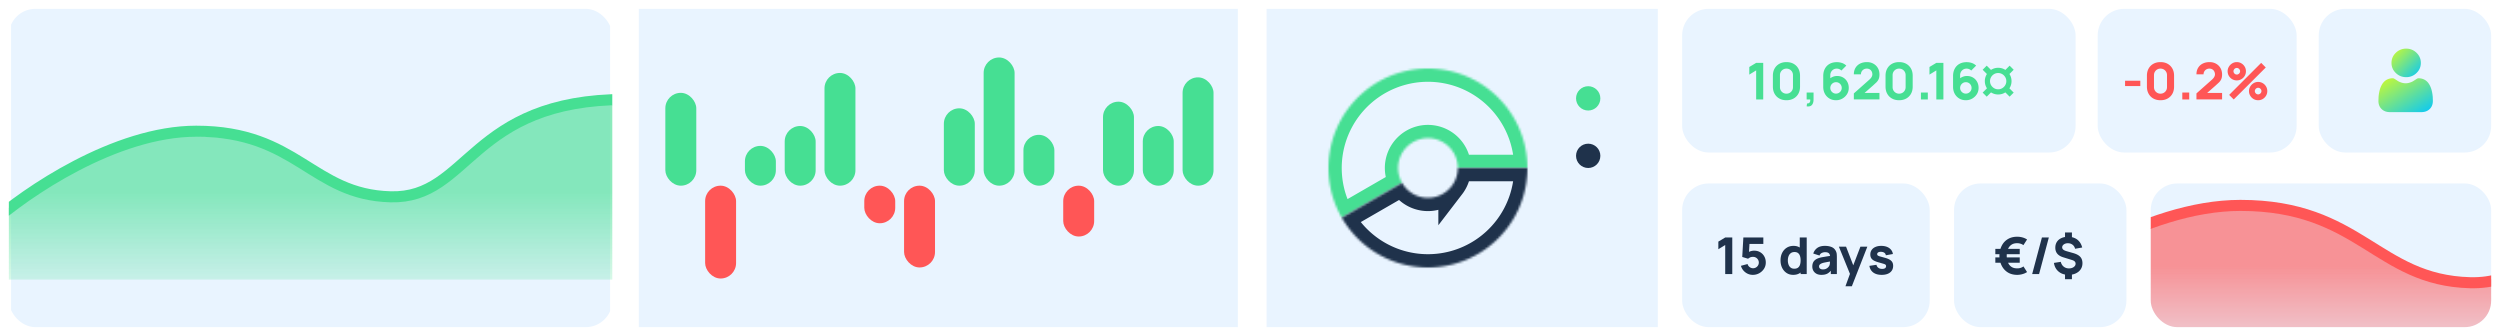
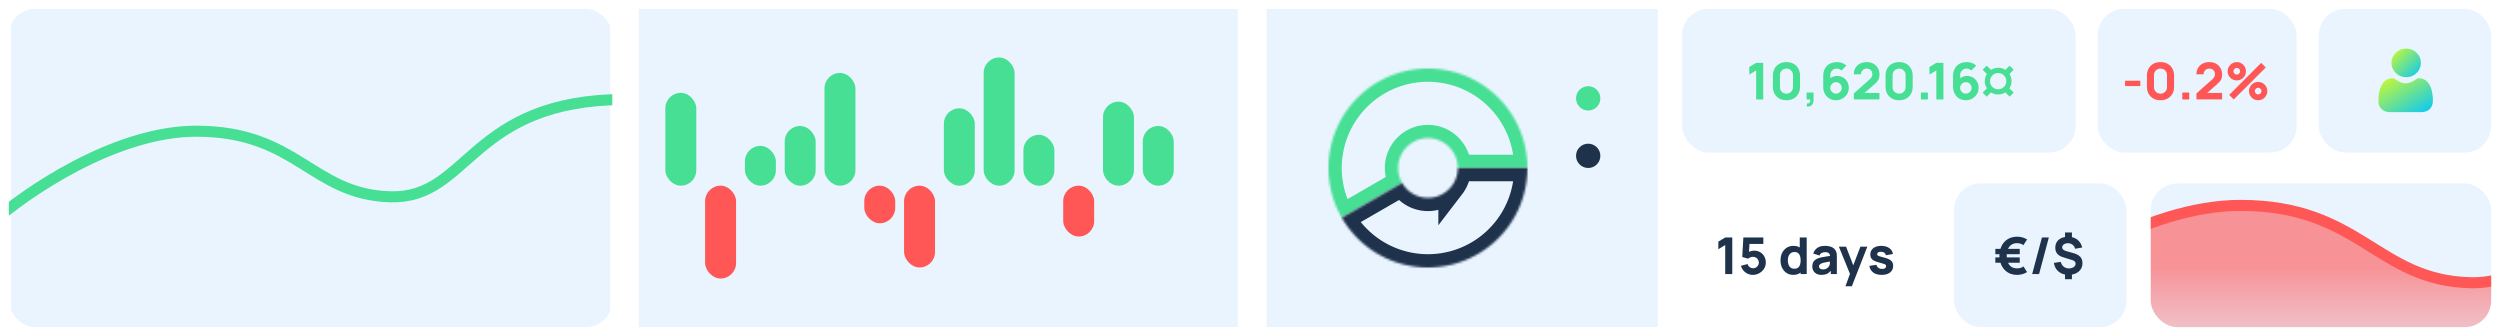
<svg xmlns="http://www.w3.org/2000/svg" width="1131" height="152" fill="none">
  <style>.B{fill:#46df93}.C{fill:#e9f4ff}.D{fill:#fff}.E{color-interpolation-filters:sRGB}.F{flood-opacity:0}.G{fill:#ff5656}.H{fill:#1f324b}</style>
  <g filter="url(#C)">
    <path d="M289 2h271v144H289z" class="C" />
    <rect x="301" y="40" width="14" height="42" rx="7" class="B" />
    <rect x="337" y="64" width="14" height="18" rx="7" class="B" />
    <rect x="355" y="55" width="14" height="27" rx="7" class="B" />
    <rect x="409" y="82" width="14" height="37" rx="7" class="G" />
    <rect x="373" y="31" width="14" height="51" rx="7" class="B" />
    <rect x="427" y="47" width="14" height="35" rx="7" class="B" />
    <rect x="445" y="24" width="14" height="58" rx="7" class="B" />
    <rect x="463" y="59" width="14" height="23" rx="7" class="B" />
    <rect x="499" y="44" width="14" height="38" rx="7" class="B" />
    <rect x="517" y="55" width="14" height="27" rx="7" class="B" />
-     <rect x="535" y="33" width="14" height="49" rx="7" class="B" />
    <rect x="481" y="82" width="14" height="23" rx="7" class="G" />
    <rect x="391" y="82" width="14" height="17" rx="7" class="G" />
    <rect x="319" y="82" width="14" height="42" rx="7" class="G" />
  </g>
  <g filter="url(#D)">
    <g clip-path="url(#P)">
      <path d="M5 2h271v144H5z" class="C" />
-       <path opacity=".62" d="M278.5 124.5H2.5V93L37 70.5l32.5-12L115 61l32.5 19.5 31 6 16.5-3 16-13 38.5-25h29v79z" fill="url(#L)" />
      <path d="M-4 99c15.622-13.88 56.047-41.641 92.768-41.641 45.9 0 52.181 28.718 87.936 29.675S212.458 43 283 43" stroke="#46df93" stroke-width="5" />
    </g>
  </g>
  <g filter="url(#E)">
    <path d="M573 2h177v144H573z" class="C" />
    <mask id="A" class="D">
      <path d="M691 74a45 45 0 0 0-17.606-35.701 45 45 0 0 0-39.041-7.766c-6.667 1.787-12.834 5.083-18.024 9.634a45.01 45.01 0 0 0-11.904 16.612c-2.641 6.377-3.78 13.276-3.329 20.164a45.01 45.01 0 0 0 5.933 19.557l27.28-15.75c-1.036-1.793-1.645-3.801-1.78-5.867s.206-4.136.999-6.049 2.014-3.618 3.571-4.984a13.5 13.5 0 0 1 11.535-3.091 13.5 13.5 0 0 1 9.474 7.27A13.5 13.5 0 0 1 659.5 74H691z" />
    </mask>
    <path d="M691 74a45 45 0 0 0-17.606-35.701 45 45 0 0 0-39.041-7.766c-6.667 1.787-12.834 5.083-18.024 9.634a45.01 45.01 0 0 0-11.904 16.612c-2.641 6.377-3.78 13.276-3.329 20.164a45.01 45.01 0 0 0 5.933 19.557l27.28-15.75c-1.036-1.793-1.645-3.801-1.78-5.867s.206-4.136.999-6.049 2.014-3.618 3.571-4.984a13.5 13.5 0 0 1 11.535-3.091 13.5 13.5 0 0 1 9.474 7.27A13.5 13.5 0 0 1 659.5 74H691z" stroke="#46df93" stroke-width="12" mask="url(#A)" />
    <mask id="B" class="D">
      <path d="M691 74a45 45 0 0 1-9.299 27.394c-6.031 7.859-14.486 13.509-24.054 16.073s-19.716 1.898-28.868-1.892a45 45 0 0 1-21.75-19.075l27.28-15.75a13.5 13.5 0 0 0 15.185 6.29c2.871-.769 5.407-2.464 7.216-4.822A13.5 13.5 0 0 0 659.5 74H691z" />
    </mask>
    <path d="M691 74a45 45 0 0 1-9.299 27.394c-6.031 7.859-14.486 13.509-24.054 16.073s-19.716 1.898-28.868-1.892a45 45 0 0 1-21.75-19.075l27.28-15.75a13.5 13.5 0 0 0 15.185 6.29c2.871-.769 5.407-2.464 7.216-4.822A13.5 13.5 0 0 0 659.5 74H691z" stroke="#1f324b" stroke-width="12" mask="url(#B)" />
    <circle cx="718.5" cy="42.5" r="5.5" class="B" />
    <circle cx="718.5" cy="68.5" r="5.5" class="H" />
  </g>
  <g filter="url(#F)">
    <g clip-path="url(#Q)">
      <path d="M758 2h181v70H758z" class="C" />
      <path d="M794.485 43V29.844l-3.105 1.909v-3.45l3.105-1.863h3.197V43h-3.197zm13.71.345c-1.226 0-2.3-.257-3.22-.77s-1.636-1.23-2.15-2.151-.771-1.993-.771-3.22v-4.968c0-1.227.257-2.3.771-3.22s1.23-1.637 2.15-2.15 1.994-.771 3.22-.771 2.3.257 3.22.771 1.637 1.23 2.151 2.15.77 1.993.77 3.22v4.968c0 1.227-.256 2.3-.77 3.22s-1.231 1.637-2.151 2.151-1.993.77-3.22.77zm0-2.967c.552 0 1.051-.13 1.495-.391a2.91 2.91 0 0 0 1.058-1.058c.261-.445.391-.943.391-1.495v-5.451c0-.552-.13-1.05-.391-1.495a2.91 2.91 0 0 0-1.058-1.058c-.444-.261-.943-.391-1.495-.391a2.9 2.9 0 0 0-1.495.391c-.444.261-.797.613-1.058 1.058s-.391.943-.391 1.495v5.451c0 .552.131 1.05.391 1.495s.614.797 1.058 1.058a2.9 2.9 0 0 0 1.495.391zm9.127 5.727l.184-1.311c.368.031.667-.031.897-.184.23-.146.388-.36.472-.644.092-.276.111-.598.057-.966h-1.61v-3.128h3.128V43c0 1.104-.256 1.94-.77 2.507s-1.3.767-2.358.598zm13.281-2.76c-1.097 0-2.082-.257-2.956-.77a5.58 5.58 0 0 1-2.058-2.139c-.506-.92-.759-1.982-.759-3.185v-4.807c0-1.303.253-2.426.759-3.369.506-.951 1.219-1.679 2.139-2.185.92-.514 2.001-.771 3.243-.771a7.37 7.37 0 0 1 2.3.357c.728.238 1.395.64 2.001 1.207l-2.231 2.231a2.99 2.99 0 0 0-.955-.644 2.82 2.82 0 0 0-1.115-.23c-.598 0-1.12.142-1.564.425-.437.276-.778.64-1.024 1.092-.237.445-.356.92-.356 1.426v2.461l-.529-.575a4.85 4.85 0 0 1 1.644-1.104 5.03 5.03 0 0 1 1.944-.391c1.042 0 1.959.234 2.748.701a4.92 4.92 0 0 1 1.863 1.921c.453.813.679 1.74.679 2.783s-.265 1.986-.794 2.829c-.529.836-1.23 1.503-2.104 2.001-.874.491-1.833.736-2.875.736zm0-2.99c.475 0 .908-.115 1.299-.345.399-.23.713-.541.943-.931a2.45 2.45 0 0 0 .357-1.299c0-.475-.115-.909-.345-1.3-.23-.399-.541-.713-.932-.943-.391-.238-.824-.356-1.299-.356a2.51 2.51 0 0 0-1.311.356 2.64 2.64 0 0 0-.943.943c-.23.391-.345.824-.345 1.3 0 .46.115.885.345 1.276s.54.705.931.943.824.356 1.3.356zm8.074 2.622v-2.714l6.946-6.164c.522-.46.89-.893 1.104-1.299s.322-.786.322-1.139c0-.506-.103-.955-.31-1.346-.207-.399-.498-.709-.874-.931-.376-.23-.817-.345-1.323-.345-.529 0-.996.123-1.403.368a2.53 2.53 0 0 0-.931.954 2.38 2.38 0 0 0-.311 1.277h-3.22c0-1.135.25-2.116.748-2.944s1.192-1.468 2.081-1.921 1.925-.678 3.105-.678c1.081 0 2.047.238 2.898.713a5.14 5.14 0 0 1 2.024 1.967c.491.843.736 1.821.736 2.933 0 .82-.115 1.503-.345 2.047-.23.537-.571 1.035-1.023 1.495l-1.668 1.541-4.485 3.933-.253-.69h7.774v2.944h-11.592zm20.482.368c-1.226 0-2.3-.257-3.22-.77s-1.637-1.23-2.15-2.151-.771-1.993-.771-3.22v-4.968c0-1.227.257-2.3.771-3.22s1.23-1.637 2.15-2.15 1.994-.771 3.22-.771 2.3.257 3.22.771 1.637 1.23 2.151 2.15.77 1.993.77 3.22v4.968c0 1.227-.257 2.3-.77 3.22s-1.231 1.637-2.151 2.151-1.993.77-3.22.77zm0-2.967c.552 0 1.051-.13 1.495-.391a2.91 2.91 0 0 0 1.058-1.058c.261-.445.391-.943.391-1.495v-5.451c0-.552-.13-1.05-.391-1.495a2.91 2.91 0 0 0-1.058-1.058c-.444-.261-.943-.391-1.495-.391a2.9 2.9 0 0 0-1.495.391c-.444.261-.797.613-1.058 1.058s-.391.943-.391 1.495v5.451c0 .552.131 1.05.391 1.495s.614.797 1.058 1.058a2.9 2.9 0 0 0 1.495.391zM869.022 43v-3.128h3.128V43h-3.128zm6.974 0V29.844l-3.105 1.909v-3.45l3.105-1.863h3.197V43h-3.197zm13.342.345c-1.096 0-2.081-.257-2.955-.77-.867-.514-1.553-1.227-2.059-2.139-.506-.92-.759-1.982-.759-3.185v-4.807c0-1.303.253-2.426.759-3.369.506-.951 1.219-1.679 2.139-2.185.92-.514 2.001-.771 3.243-.771.805 0 1.572.119 2.3.357s1.395.64 2.001 1.207l-2.231 2.231a3 3 0 0 0-.954-.644 2.83 2.83 0 0 0-1.116-.23c-.598 0-1.119.142-1.564.425-.437.276-.778.64-1.023 1.092-.238.445-.357.92-.357 1.426v2.461l-.529-.575c.475-.483 1.024-.851 1.645-1.104.628-.261 1.276-.391 1.943-.391 1.043 0 1.959.234 2.749.701.797.468 1.418 1.108 1.863 1.921.452.813.678 1.74.678 2.783s-.264 1.986-.793 2.829a5.92 5.92 0 0 1-2.105 2.001c-.874.491-1.832.736-2.875.736zm0-2.99c.475 0 .909-.115 1.3-.345a2.56 2.56 0 0 0 .943-.931 2.46 2.46 0 0 0 .356-1.299c0-.475-.115-.909-.345-1.3-.23-.399-.54-.713-.931-.943-.391-.238-.825-.356-1.3-.356s-.912.119-1.311.356a2.65 2.65 0 0 0-.943.943c-.23.391-.345.824-.345 1.3 0 .46.115.885.345 1.276s.541.705.932.943.824.356 1.299.356zm14.63.391c-.828 0-1.606-.157-2.335-.471a6.12 6.12 0 0 1-1.92-1.3 6.27 6.27 0 0 1-1.3-1.932c-.314-.728-.471-1.51-.471-2.346 0-.828.157-1.606.471-2.335a6.13 6.13 0 0 1 1.3-1.92 6.12 6.12 0 0 1 1.92-1.3c.729-.314 1.507-.471 2.335-.471.835 0 1.617.157 2.346.471a6.12 6.12 0 0 1 1.92 1.3c.56.552.997 1.192 1.311 1.92s.472 1.507.472 2.335c0 .836-.157 1.618-.472 2.346a6.15 6.15 0 0 1-1.311 1.932 6.12 6.12 0 0 1-1.92 1.3c-.729.314-1.511.471-2.346.471zm-5.175.989l-1.84-1.84 2.806-2.806 1.851 1.84-2.817 2.806zm.966-9.373l-2.806-2.806 1.84-1.852 2.806 2.806-1.84 1.851zm9.395 9.373l-2.806-2.806 1.84-1.84 2.806 2.806-1.84 1.84zm-5.186-3.335a3.48 3.48 0 0 0 1.851-.506c.56-.337 1.005-.782 1.334-1.334a3.49 3.49 0 0 0 .506-1.84c0-.682-.168-1.3-.506-1.852a3.8 3.8 0 0 0-1.345-1.334 3.56 3.56 0 0 0-1.84-.495c-.675 0-1.292.165-1.852.495-.552.33-.996.774-1.334 1.334-.329.56-.494 1.177-.494 1.852 0 .667.165 1.28.494 1.84a3.97 3.97 0 0 0 1.334 1.334 3.52 3.52 0 0 0 1.852.506zm4.232-6.049l-1.852-1.84 2.806-2.806 1.84 1.852-2.794 2.794z" class="B" />
    </g>
  </g>
  <g filter="url(#G)">
    <g clip-path="url(#R)">
      <path d="M970 81h181v70H970z" class="C" />
      <path opacity=".62" d="M1207 158H931v-31.5l34.5-22.5L998 92l45.5 2.5L1076 114l33.5 12.5 20-2.5 10-20 38.5-25h29v79z" fill="url(#M)" />
      <path d="M904 140c18.453-16.359 66.202-49.077 109.58-49.077 54.21 0 61.63 33.846 103.86 34.974C1159.68 127.026 1159.68 74 1243 74" stroke="#ff5656" stroke-width="5" />
    </g>
  </g>
  <g filter="url(#H)">
    <g clip-path="url(#S)">
      <path d="M946 2h181v70H946z" class="C" />
      <path d="M961.38 36.951v-2.415h6.9v2.415h-6.9zm16.029 6.394c-1.226 0-2.3-.257-3.22-.77s-1.637-1.23-2.15-2.151-.771-1.993-.771-3.22v-4.968c0-1.227.257-2.3.771-3.22s1.23-1.637 2.15-2.15 1.994-.771 3.22-.771 2.3.257 3.22.771 1.637 1.23 2.151 2.15.77 1.993.77 3.22v4.968c0 1.227-.257 2.3-.77 3.22s-1.231 1.637-2.151 2.151-1.993.77-3.22.77zm0-2.967c.552 0 1.051-.13 1.495-.391a2.91 2.91 0 0 0 1.058-1.058c.261-.445.391-.943.391-1.495v-5.451c0-.552-.13-1.05-.391-1.495a2.91 2.91 0 0 0-1.058-1.058c-.444-.261-.943-.391-1.495-.391a2.9 2.9 0 0 0-1.495.391c-.444.261-.797.613-1.058 1.058s-.391.943-.391 1.495v5.451c0 .552.131 1.05.391 1.495s.614.797 1.058 1.058a2.9 2.9 0 0 0 1.495.391zM987.272 43v-3.128h3.128V43h-3.128zm6.401-.023v-2.714l6.947-6.164c.52-.46.89-.893 1.1-1.299.22-.406.33-.786.33-1.139 0-.506-.11-.955-.32-1.346-.2-.399-.49-.709-.87-.931-.37-.23-.82-.345-1.322-.345-.529 0-.996.123-1.403.368a2.53 2.53 0 0 0-.931.954 2.38 2.38 0 0 0-.311 1.277h-3.22c0-1.135.25-2.116.748-2.944s1.192-1.468 2.081-1.921 1.925-.678 3.105-.678c1.083 0 2.043.238 2.903.713a5.19 5.19 0 0 1 2.02 1.967c.49.843.74 1.821.74 2.933 0 .82-.12 1.503-.35 2.047-.23.537-.57 1.035-1.02 1.495l-1.67 1.541-4.486 3.933-.253-.69h7.779v2.944h-11.597zm16.867.023l-2.07-2.07 14.49-14.49 2.07 2.093L1010.54 43zm11.04.345c-.75 0-1.45-.184-2.08-.552-.62-.376-1.12-.874-1.49-1.495-.38-.629-.57-1.326-.57-2.093 0-.751.2-1.441.58-2.07a4.36 4.36 0 0 1 1.52-1.506c.63-.376 1.31-.564 2.04-.564.76 0 1.46.188 2.09.564a4.18 4.18 0 0 1 1.49 1.495c.38.621.56 1.315.56 2.081s-.18 1.464-.56 2.093c-.37.621-.87 1.119-1.49 1.495-.63.368-1.33.552-2.09.552zm0-2.645a1.37 1.37 0 0 0 .74-.207 1.63 1.63 0 0 0 .55-.541 1.41 1.41 0 0 0 .21-.748c0-.268-.07-.514-.21-.736-.14-.23-.32-.414-.55-.552a1.37 1.37 0 0 0-.74-.207 1.42 1.42 0 0 0-.74.207 1.49 1.49 0 0 0-.54.552c-.14.222-.21.468-.21.736a1.41 1.41 0 0 0 .21.748c.13.222.31.402.54.541a1.42 1.42 0 0 0 .74.207zm-9.66-6.325c-.75 0-1.45-.184-2.08-.552a4.25 4.25 0 0 1-1.5-1.495c-.37-.629-.56-1.326-.56-2.093 0-.751.2-1.441.58-2.07a4.36 4.36 0 0 1 1.52-1.506c.63-.376 1.31-.564 2.04-.564.76 0 1.45.188 2.07.564.63.368 1.14.866 1.51 1.495.38.621.56 1.315.56 2.081s-.18 1.464-.56 2.093a4.28 4.28 0 0 1-1.51 1.495c-.62.368-1.31.552-2.07.552zm0-2.645a1.37 1.37 0 0 0 .74-.207 1.63 1.63 0 0 0 .55-.54 1.41 1.41 0 0 0 .21-.748c0-.268-.07-.514-.21-.736-.14-.23-.32-.414-.55-.552a1.37 1.37 0 0 0-.74-.207 1.42 1.42 0 0 0-.74.207 1.49 1.49 0 0 0-.54.552c-.14.222-.21.468-.21.736a1.41 1.41 0 0 0 .21.748c.13.222.31.402.54.54a1.42 1.42 0 0 0 .74.207z" class="G" />
    </g>
  </g>
  <g filter="url(#I)">
    <g clip-path="url(#T)">
      <path d="M1046 2h181v70h-181z" class="C" />
      <path d="M1088.55 32.908a6.51 6.51 0 0 0 4.69-1.891c1.3-1.255 1.95-2.79 1.95-4.563s-.65-3.308-1.95-4.563c-1.29-1.254-2.87-1.89-4.69-1.89a6.51 6.51 0 0 0-4.69 1.891c-1.3 1.255-1.95 2.79-1.95 4.563s.65 3.309 1.95 4.563c1.29 1.255 2.87 1.891 4.69 1.891z" fill="url(#N)" />
      <path d="M1100.57 41.879c-.04-.578-.12-1.207-.24-1.873a13.98 13.98 0 0 0-.46-1.883c-.19-.598-.45-1.19-.77-1.756-.33-.588-.72-1.1-1.16-1.521a5.13 5.13 0 0 0-1.67-1.053c-.65-.257-1.37-.387-2.13-.387-.31 0-.6.124-1.16.492l-1.2.779c-.39.247-.91.479-1.56.689-.63.205-1.27.309-1.91.309a6.14 6.14 0 0 1-1.9-.309c-.65-.21-1.17-.441-1.56-.689l-1.2-.78c-.57-.368-.86-.492-1.16-.492-.77 0-1.48.13-2.13.388s-1.21.612-1.67 1.053a6.51 6.51 0 0 0-1.16 1.521 9.3 9.3 0 0 0-.77 1.756 13.97 13.97 0 0 0-.46 1.883c-.12.664-.2 1.294-.24 1.873l-.06 1.75c0 1.547.49 2.8 1.46 3.723.95.911 2.21 1.374 3.75 1.374h14.21c1.54 0 2.8-.462 3.75-1.374.97-.923 1.46-2.176 1.46-3.723l-.06-1.75z" fill="url(#O)" />
    </g>
  </g>
  <g filter="url(#J)">
    <g clip-path="url(#U)">
      <path d="M881 81h181v70H881z" class="C" />
      <path d="M912.58 122.345c-1.633 0-3.044-.364-4.232-1.093-1.188-.736-2.112-1.751-2.771-3.047s-1.009-2.791-1.047-4.485c.038-1.733.387-3.243 1.047-4.531.659-1.296 1.583-2.3 2.771-3.013 1.188-.721 2.599-1.081 4.232-1.081.82 0 1.606.103 2.358.31a7.53 7.53 0 0 1 2.104.932l-1.656 2.576c-.391-.299-.832-.521-1.322-.667a4.89 4.89 0 0 0-1.484-.23c-1.058 0-1.936.241-2.633.725-.69.475-1.212 1.142-1.564 2-.345.859-.526 1.852-.541 2.979.015 1.142.199 2.143.552 3.001.36.859.889 1.526 1.587 2.001.698.468 1.564.694 2.599.679 1.066.023 2.009-.268 2.829-.874l1.633 2.553a7.48 7.48 0 0 1-2.127.943 8.53 8.53 0 0 1-2.335.322zm-9.89-5.474v-2.415h11.04v2.415h-11.04zm0-3.864v-2.415h11.04v2.415h-11.04zm21.076-7.567h3.128L922.478 122h-3.128l4.416-16.56zm10.447 18.86v-2.76h3.128v2.76h-3.128zm0-18.377v-2.76h3.128v2.76h-3.128zm1.587 16.422c-1.188 0-2.25-.218-3.185-.656-.936-.444-1.698-1.069-2.289-1.874-.59-.813-.966-1.771-1.127-2.875l3.105-.483c.207.905.64 1.625 1.3 2.162.667.537 1.46.805 2.38.805.867 0 1.583-.203 2.151-.61.575-.406.862-.908.862-1.506 0-.406-.126-.74-.379-1.001-.246-.268-.633-.486-1.162-.655l-4.094-1.265c-2.361-.728-3.542-2.17-3.542-4.324 0-1.012.238-1.89.713-2.634.483-.743 1.162-1.314 2.036-1.713.881-.406 1.92-.606 3.116-.598 1.097.015 2.07.215 2.921.598.851.376 1.56.924 2.128 1.644.575.713.993 1.584 1.253 2.611l-3.22.575a3.1 3.1 0 0 0-.598-1.288c-.291-.376-.655-.667-1.092-.874-.43-.215-.909-.33-1.438-.345-.506-.015-.966.057-1.38.218-.406.161-.732.388-.977.679-.238.284-.357.606-.357.966 0 .399.169.744.506 1.035.338.284.874.529 1.61.736l2.921.828c1.465.422 2.519.993 3.163 1.713.651.721.977 1.676.977 2.864 0 1.043-.264 1.959-.793 2.748s-1.269 1.407-2.22 1.852c-.943.445-2.039.667-3.289.667z" class="H" />
    </g>
  </g>
  <g filter="url(#K)">
    <g clip-path="url(#V)">
-       <path d="M758 81h116v70H758z" class="C" />
      <path d="M780.485 122v-13.156l-3.105 1.909v-3.45l3.105-1.863h3.197V122h-3.197zm12.491.345a5.47 5.47 0 0 1-2.357-.518c-.728-.345-1.357-.824-1.886-1.437s-.909-1.326-1.139-2.139l3.013-.805a2.38 2.38 0 0 0 .529 1.012 2.92 2.92 0 0 0 .897.667c.345.153.698.23 1.058.23.476 0 .909-.115 1.3-.345.399-.23.713-.541.943-.932a2.45 2.45 0 0 0 .356-1.299c0-.475-.118-.909-.356-1.3-.23-.391-.544-.701-.943-.931-.391-.23-.824-.345-1.3-.345-.582 0-1.058.1-1.426.299-.368.192-.644.376-.828.552l-2.645-.805.506-8.809h9.039v2.921h-7.314l1.104-1.035-.345 5.681-.529-.644a3.96 3.96 0 0 1 1.415-.736c.529-.153 1.023-.23 1.483-.23 1.043 0 1.959.234 2.749.701.797.46 1.418 1.097 1.863 1.909.452.805.678 1.729.678 2.772s-.272 1.986-.816 2.829c-.544.836-1.261 1.503-2.151 2.001-.889.491-1.855.736-2.898.736zm18.264 0c-1.143 0-2.143-.287-3.002-.863s-1.529-1.357-2.012-2.346c-.476-.989-.713-2.104-.713-3.346 0-1.265.241-2.388.724-3.37.491-.989 1.177-1.767 2.059-2.334s1.916-.851 3.105-.851c1.18 0 2.173.287 2.978.862s1.415 1.357 1.829 2.346.621 2.105.621 3.347-.211 2.357-.633 3.346c-.414.989-1.035 1.771-1.863 2.346s-1.859.863-3.093.863zm.506-2.783c.697 0 1.253-.157 1.667-.472.422-.314.725-.755.909-1.322s.276-1.227.276-1.978-.092-1.411-.276-1.978-.479-1.008-.886-1.323c-.398-.314-.924-.471-1.575-.471-.698 0-1.273.172-1.725.517-.445.338-.775.794-.989 1.369-.215.567-.322 1.196-.322 1.886 0 .698.103 1.334.31 1.909.207.567.525 1.02.955 1.357s.981.506 1.656.506zm2.852 2.438v-8.51h-.391v-8.05h3.151V122h-2.76zm9.43.345c-.89 0-1.645-.169-2.266-.506-.613-.345-1.081-.801-1.403-1.369-.314-.575-.471-1.207-.471-1.897 0-.575.088-1.1.264-1.576a3.21 3.21 0 0 1 .851-1.253c.399-.368.932-.675 1.599-.92.46-.169 1.008-.318 1.644-.449l2.162-.368 2.657-.402-1.127.621c0-.736-.177-1.277-.529-1.622s-.943-.517-1.771-.517c-.46 0-.939.111-1.438.333s-.847.618-1.046 1.185l-2.829-.897c.314-1.027.904-1.863 1.771-2.507s2.047-.966 3.542-.966c1.096 0 2.07.169 2.921.506s1.495.92 1.932 1.748c.245.46.391.92.437 1.38a15.6 15.6 0 0 1 .069 1.541V122h-2.737v-2.553l.391.529c-.606.836-1.261 1.441-1.967 1.817-.697.368-1.583.552-2.656.552zm.667-2.461c.575 0 1.058-.1 1.449-.299.398-.207.713-.441.943-.702.237-.26.398-.479.483-.655.161-.337.253-.728.276-1.173l.046-1.127.92.23-2.254.391-1.392.276c-.352.084-.663.176-.931.276a3.25 3.25 0 0 0-.748.402c-.184.138-.322.292-.414.46a1.25 1.25 0 0 0-.126.564c0 .284.069.529.207.736.145.199.349.353.609.46s.571.161.932.161zm10.183 7.636l2.392-6.578.046 1.932-5.405-13.294h3.243l3.634 9.407h-.736l3.611-9.407h3.128l-7.015 17.94h-2.898zm16.383-5.175c-1.564 0-2.829-.353-3.795-1.058-.958-.713-1.541-1.717-1.748-3.013l3.197-.483c.13.583.418 1.039.862 1.368.453.33 1.024.495 1.714.495.567 0 1.004-.107 1.311-.322a1.07 1.07 0 0 0 .46-.92c0-.245-.061-.441-.184-.587-.123-.153-.399-.302-.828-.448l-1.978-.575c-1.012-.261-1.821-.552-2.427-.874s-1.042-.705-1.311-1.15c-.268-.452-.402-.997-.402-1.633 0-.797.203-1.487.609-2.07.407-.59.978-1.043 1.714-1.357.744-.322 1.618-.483 2.622-.483.974 0 1.836.149 2.587.448s1.357.725 1.817 1.277c.468.552.756 1.204.863 1.955l-3.197.575c-.054-.46-.253-.824-.598-1.093s-.813-.425-1.403-.471c-.575-.038-1.039.038-1.392.23-.345.192-.517.468-.517.828 0 .215.073.395.218.54.154.146.464.296.932.449l2.162.598c.943.245 1.698.533 2.265.862.575.322.993.713 1.254 1.173.261.453.391 1.001.391 1.645 0 1.273-.46 2.273-1.38 3.001s-2.193 1.093-3.818 1.093z" class="H" />
    </g>
  </g>
  <defs>
    <filter id="C" x="284" y="0" width="281" height="152" filterUnits="userSpaceOnUse" class="E">
      <feFlood result="A" class="F" />
      <feColorMatrix in="SourceAlpha" values="0 0 0 0 0 0 0 0 0 0 0 0 0 0 0 0 0 0 127 0" result="B" />
      <feOffset dy="2" />
      <feGaussianBlur stdDeviation="2" />
      <feComposite in2="B" operator="out" />
      <feColorMatrix values="0 0 0 0 0 0 0 0 0 0 0 0 0 0 0 0 0 0 0.15 0" />
      <feBlend in2="A" />
      <feBlend in="SourceGraphic" />
    </filter>
    <filter id="D" x="0" y="0" width="281" height="152" filterUnits="userSpaceOnUse" class="E">
      <feFlood result="A" class="F" />
      <feColorMatrix in="SourceAlpha" values="0 0 0 0 0 0 0 0 0 0 0 0 0 0 0 0 0 0 127 0" result="B" />
      <feOffset dy="2" />
      <feGaussianBlur stdDeviation="2" />
      <feComposite in2="B" operator="out" />
      <feColorMatrix values="0 0 0 0 0 0 0 0 0 0 0 0 0 0 0 0 0 0 0.15 0" />
      <feBlend in2="A" />
      <feBlend in="SourceGraphic" />
    </filter>
    <filter id="E" x="568" y="0" width="186" height="152" filterUnits="userSpaceOnUse" class="E">
      <feFlood result="A" class="F" />
      <feColorMatrix in="SourceAlpha" values="0 0 0 0 0 0 0 0 0 0 0 0 0 0 0 0 0 0 127 0" result="B" />
      <feOffset dy="2" />
      <feGaussianBlur stdDeviation="2" />
      <feComposite in2="B" operator="out" />
      <feColorMatrix values="0 0 0 0 0 0 0 0 0 0 0 0 0 0 0 0 0 0 0.15 0" />
      <feBlend in2="A" />
      <feBlend in="SourceGraphic" />
    </filter>
    <filter id="F" x="757" y="0" width="186" height="73" filterUnits="userSpaceOnUse" class="E">
      <feFlood result="A" class="F" />
      <feColorMatrix in="SourceAlpha" values="0 0 0 0 0 0 0 0 0 0 0 0 0 0 0 0 0 0 127 0" result="B" />
      <feOffset dy="2" />
      <feGaussianBlur stdDeviation="2" />
      <feComposite in2="B" operator="out" />
      <feColorMatrix values="0 0 0 0 0 0 0 0 0 0 0 0 0 0 0 0 0 0 0.15 0" />
      <feBlend in2="A" />
      <feBlend in="SourceGraphic" />
    </filter>
    <filter id="G" x="969" y="79" width="162" height="73" filterUnits="userSpaceOnUse" class="E">
      <feFlood result="A" class="F" />
      <feColorMatrix in="SourceAlpha" values="0 0 0 0 0 0 0 0 0 0 0 0 0 0 0 0 0 0 127 0" result="B" />
      <feOffset dy="2" />
      <feGaussianBlur stdDeviation="2" />
      <feComposite in2="B" operator="out" />
      <feColorMatrix values="0 0 0 0 0 0 0 0 0 0 0 0 0 0 0 0 0 0 0.15 0" />
      <feBlend in2="A" />
      <feBlend in="SourceGraphic" />
    </filter>
    <filter id="H" x="945" y="0" width="98" height="73" filterUnits="userSpaceOnUse" class="E">
      <feFlood result="A" class="F" />
      <feColorMatrix in="SourceAlpha" values="0 0 0 0 0 0 0 0 0 0 0 0 0 0 0 0 0 0 127 0" result="B" />
      <feOffset dy="2" />
      <feGaussianBlur stdDeviation="2" />
      <feComposite in2="B" operator="out" />
      <feColorMatrix values="0 0 0 0 0 0 0 0 0 0 0 0 0 0 0 0 0 0 0.15 0" />
      <feBlend in2="A" />
      <feBlend in="SourceGraphic" />
    </filter>
    <filter id="I" x="1045" y="0" width="86" height="73" filterUnits="userSpaceOnUse" class="E">
      <feFlood result="A" class="F" />
      <feColorMatrix in="SourceAlpha" values="0 0 0 0 0 0 0 0 0 0 0 0 0 0 0 0 0 0 127 0" result="B" />
      <feOffset dy="2" />
      <feGaussianBlur stdDeviation="2" />
      <feComposite in2="B" operator="out" />
      <feColorMatrix values="0 0 0 0 0 0 0 0 0 0 0 0 0 0 0 0 0 0 0.15 0" />
      <feBlend in2="A" />
      <feBlend in="SourceGraphic" />
    </filter>
    <filter id="J" x="880" y="79" width="86" height="73" filterUnits="userSpaceOnUse" class="E">
      <feFlood result="A" class="F" />
      <feColorMatrix in="SourceAlpha" values="0 0 0 0 0 0 0 0 0 0 0 0 0 0 0 0 0 0 127 0" result="B" />
      <feOffset dy="2" />
      <feGaussianBlur stdDeviation="2" />
      <feComposite in2="B" operator="out" />
      <feColorMatrix values="0 0 0 0 0 0 0 0 0 0 0 0 0 0 0 0 0 0 0.15 0" />
      <feBlend in2="A" />
      <feBlend in="SourceGraphic" />
    </filter>
    <filter id="K" x="757" y="79" width="120" height="73" filterUnits="userSpaceOnUse" class="E">
      <feFlood result="A" class="F" />
      <feColorMatrix in="SourceAlpha" values="0 0 0 0 0 0 0 0 0 0 0 0 0 0 0 0 0 0 127 0" result="B" />
      <feOffset dy="2" />
      <feGaussianBlur stdDeviation="2" />
      <feComposite in2="B" operator="out" />
      <feColorMatrix values="0 0 0 0 0 0 0 0 0 0 0 0 0 0 0 0 0 0 0.15 0" />
      <feBlend in2="A" />
      <feBlend in="SourceGraphic" />
    </filter>
    <linearGradient id="L" x1="141" y1="85" x2="141" y2="144.5" href="#W">
      <stop stop-color="#46df93" />
      <stop offset="1" stop-color="#46df93" stop-opacity="0" />
    </linearGradient>
    <linearGradient id="M" x1="1069.5" y1="118.5" x2="1069.5" y2="178" href="#W">
      <stop stop-color="#ff5656" />
      <stop offset="1" stop-color="#ff5656" stop-opacity="0" />
    </linearGradient>
    <linearGradient id="N" x1="1081.91" y1="20.305" x2="1094.82" y2="33.274" href="#W">
      <stop stop-color="#cefb2c" />
      <stop offset="1" stop-color="#05c7fb" />
    </linearGradient>
    <linearGradient id="O" x1="1076" y1="33.767" x2="1089.89" y2="55.568" href="#W">
      <stop stop-color="#cefb2c" />
      <stop offset="1" stop-color="#05c7fb" />
    </linearGradient>
    <clipPath id="P">
      <rect x="4" y="2" width="273" height="144" rx="12" class="D" />
    </clipPath>
    <clipPath id="Q">
      <rect x="761" y="2" width="178" height="65" rx="12" class="D" />
    </clipPath>
    <clipPath id="R">
      <rect x="973" y="81" width="154" height="65" rx="12" class="D" />
    </clipPath>
    <clipPath id="S">
      <rect x="949" y="2" width="90" height="65" rx="12" class="D" />
    </clipPath>
    <clipPath id="T">
      <rect x="1049" y="2" width="78" height="65" rx="12" class="D" />
    </clipPath>
    <clipPath id="U">
      <rect x="884" y="81" width="78" height="65" rx="12" class="D" />
    </clipPath>
    <clipPath id="V">
      <rect x="761" y="81" width="112" height="65" rx="12" class="D" />
    </clipPath>
    <linearGradient id="W" gradientUnits="userSpaceOnUse" />
  </defs>
</svg>